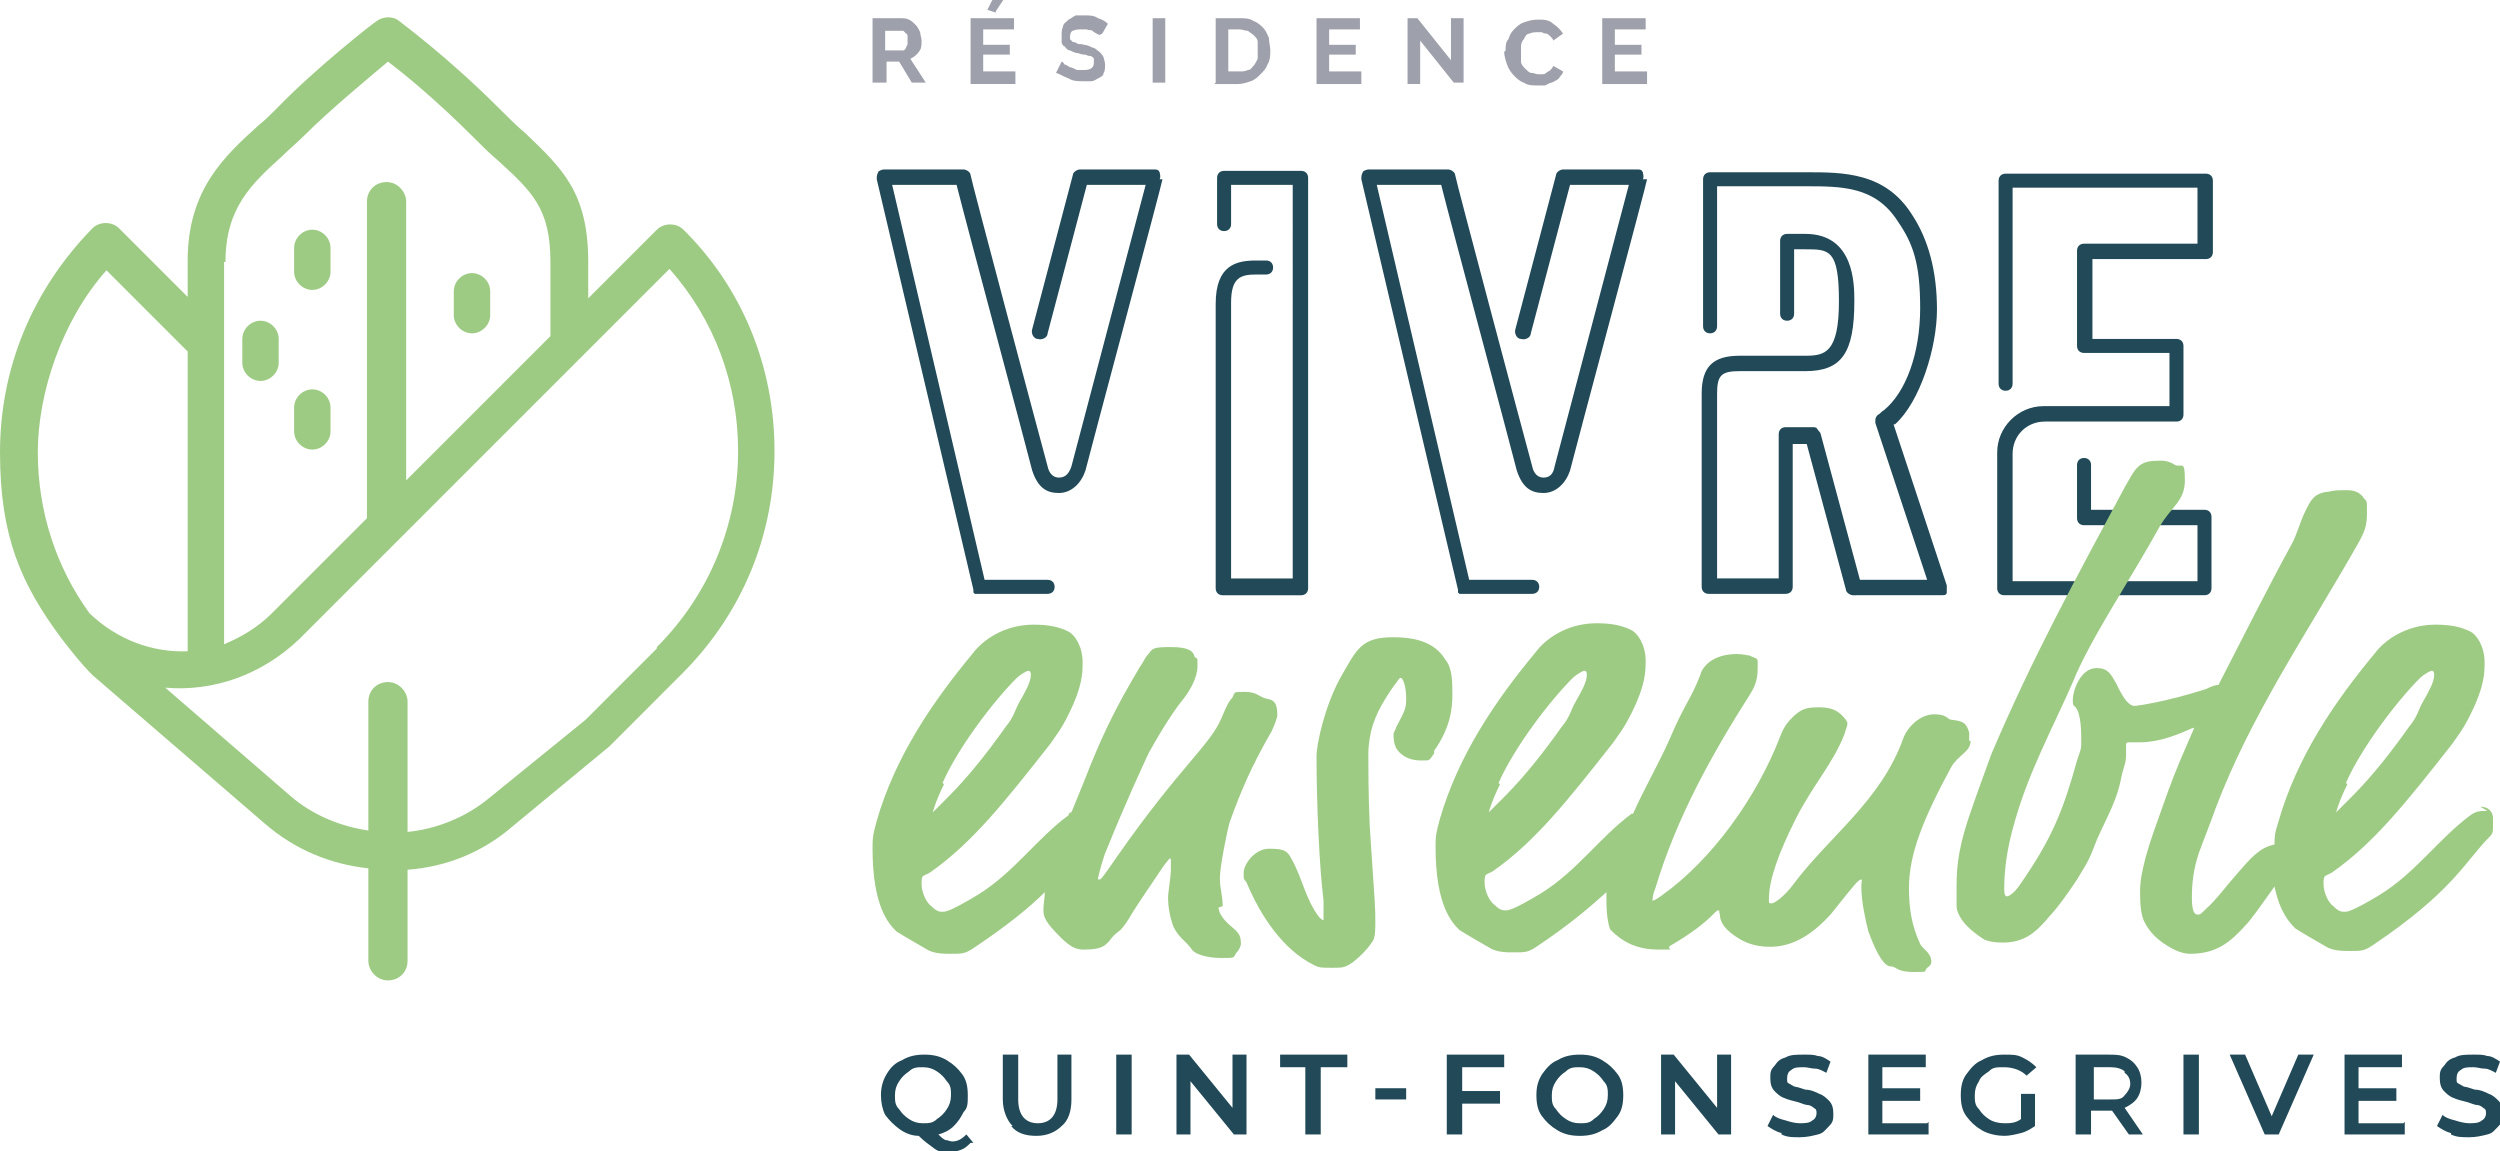
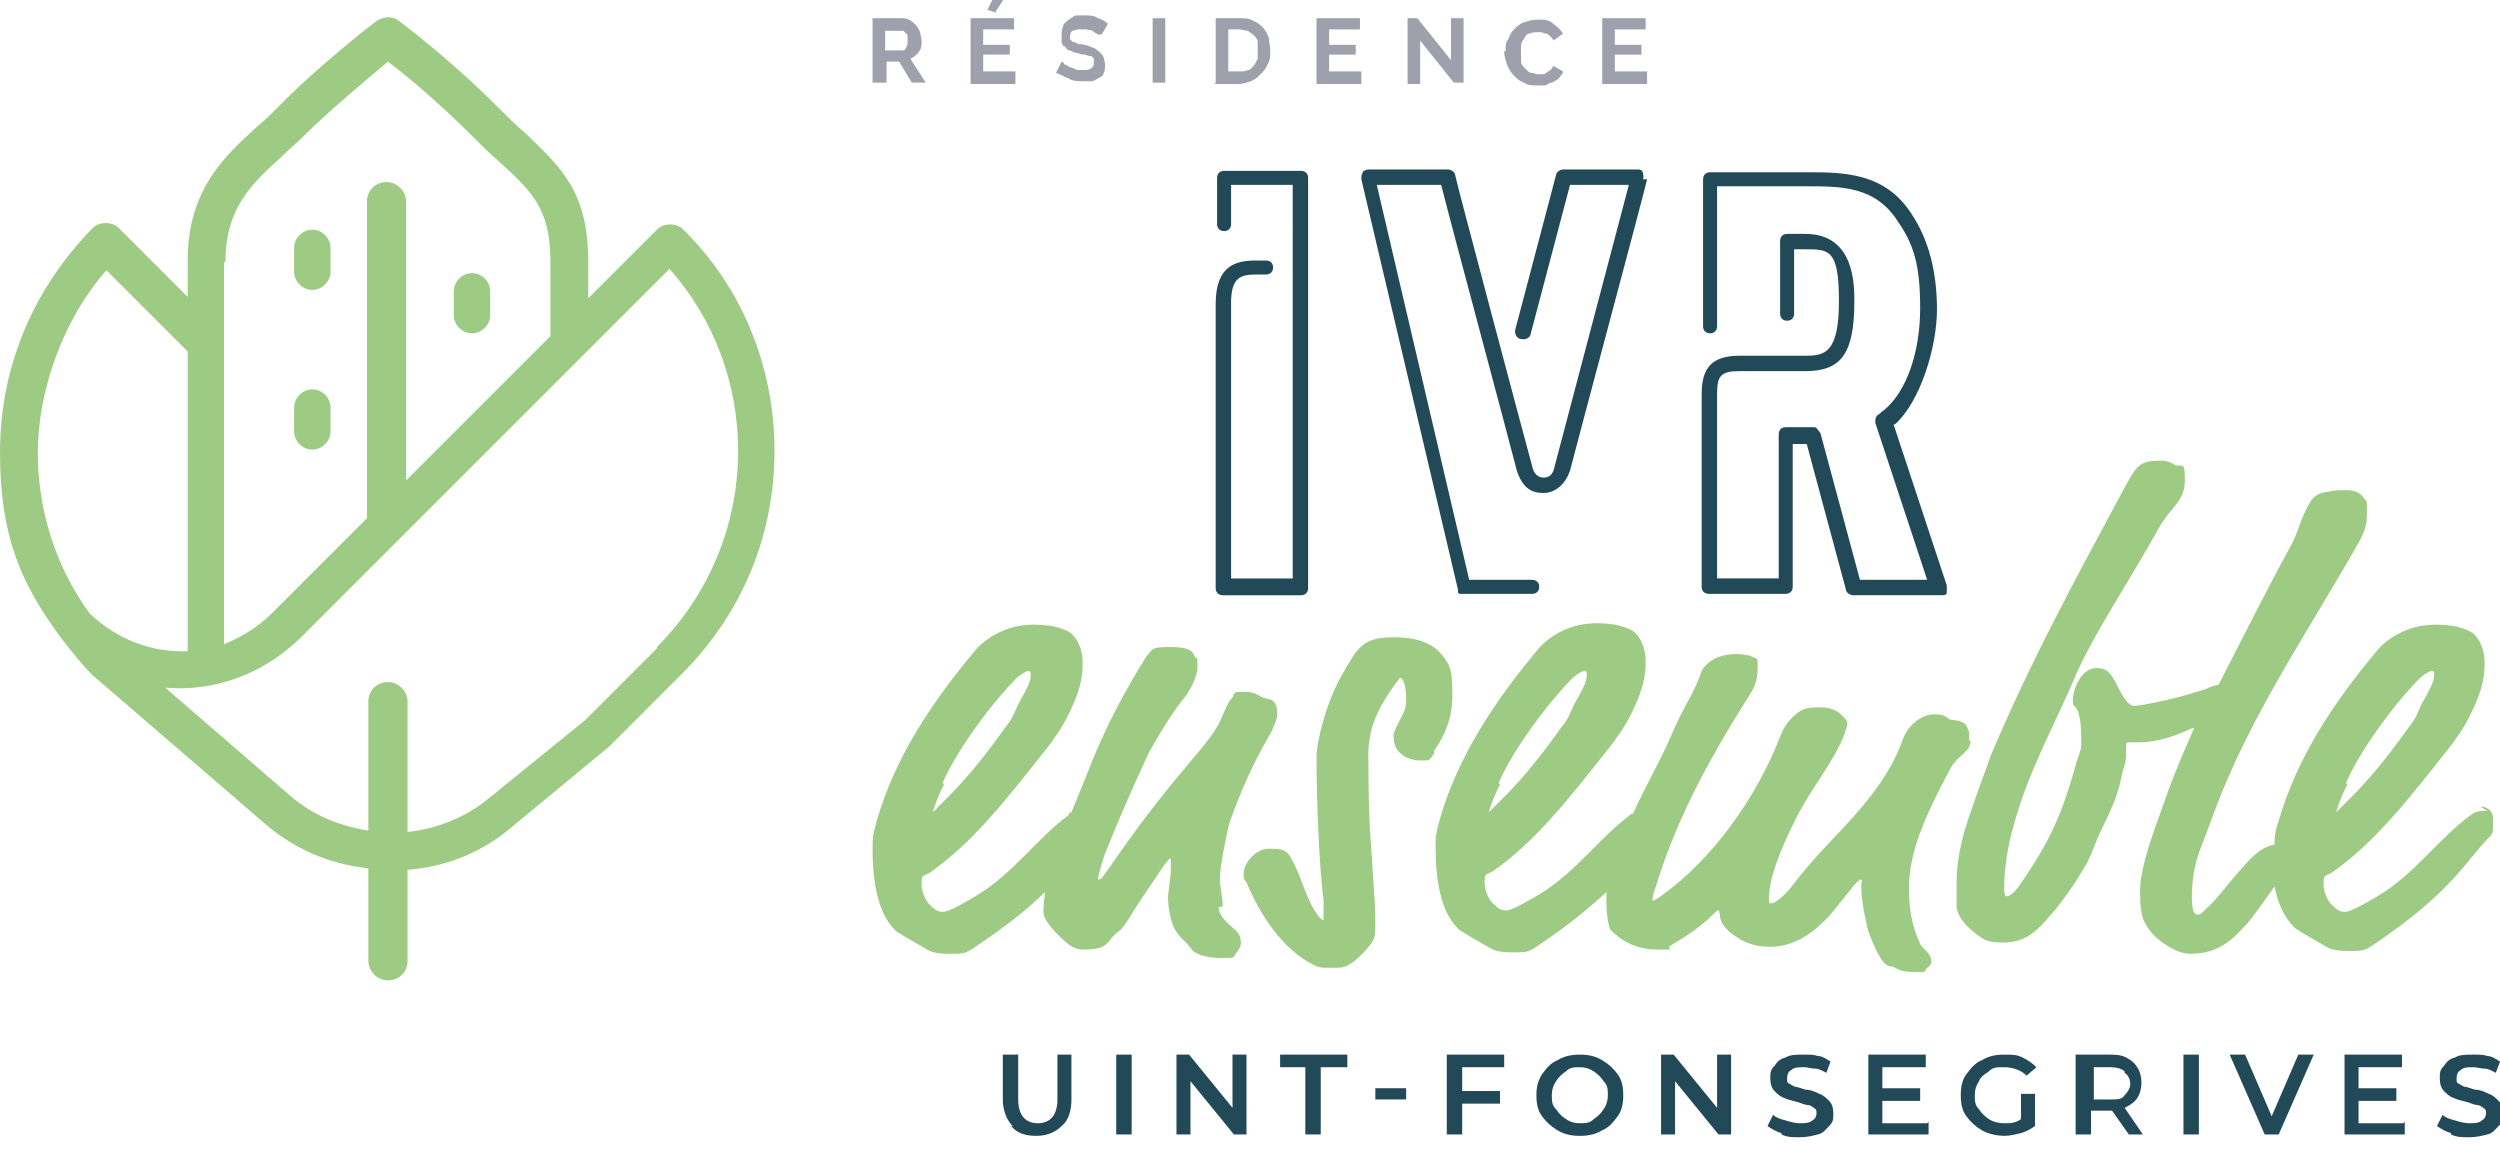
<svg xmlns="http://www.w3.org/2000/svg" version="1.1" viewBox="0 0 178.5 82.2">
  <defs>
    <style>
      .cls-1 {
        fill: #9ecb84;
      }

      .cls-2 {
        fill: #214958;
      }

      .cls-3 {
        fill: #9ea0ab;
      }
    </style>
  </defs>
  <g>
    <g id="Calque_1">
      <g>
        <path class="cls-3" d="M62.3,5.9V1.3h2c.2,0,.4,0,.6.1s.3.2.5.4c.1.1.2.3.3.5,0,.2.1.4.1.6,0,.3,0,.6-.2.8-.1.2-.4.4-.6.5l1.1,1.7h-1l-.9-1.5h-.9v1.5h-.9ZM63.2,3.6h1.1c0,0,.2,0,.2,0,0,0,.1,0,.2-.2,0,0,0-.1.1-.2,0,0,0-.2,0-.3s0-.2,0-.3c0,0,0-.2-.1-.2,0,0-.1-.1-.2-.2,0,0-.2,0-.2,0h-1.1v1.5Z" />
        <path class="cls-3" d="M72.5,5.2v.8h-3.2V1.3h3.1v.8h-2.2v1.1h1.9v.7h-1.9v1.2h2.3ZM71.1.9l-.6-.2.4-.8h.8l-.6.9Z" />
        <path class="cls-3" d="M78.5,2.5s0,0-.2-.1c0,0-.2-.1-.3-.2s-.2,0-.4-.1c-.1,0-.3,0-.4,0-.2,0-.4,0-.6.1-.1,0-.2.2-.2.4s0,.2,0,.2c0,0,.1.1.2.2,0,0,.2,0,.3.1s.3,0,.5.1c.2,0,.4.1.6.2.2,0,.3.2.5.3.1.1.2.2.3.4,0,.1.1.3.1.5s0,.5-.1.6c0,.2-.2.3-.4.4-.2.1-.3.2-.5.2-.2,0-.4,0-.6,0-.3,0-.7,0-1-.2-.3-.1-.6-.3-.9-.4l.4-.8s.1,0,.2.2c.1,0,.2.1.4.2.1,0,.3.1.5.2.2,0,.3,0,.5,0,.5,0,.7-.2.7-.5s0-.2,0-.3-.1-.1-.2-.2c-.1,0-.2,0-.4-.1-.1,0-.3,0-.5-.1-.2,0-.4-.1-.6-.2-.2,0-.3-.2-.4-.3-.1,0-.2-.2-.2-.3,0-.1,0-.3,0-.5s0-.4.1-.6c0-.2.2-.3.4-.5.2-.1.3-.2.5-.3.2,0,.4,0,.7,0s.6,0,.9.2c.3.1.5.2.7.4l-.4.7Z" />
        <path class="cls-3" d="M82.3,5.9V1.3h.9v4.6h-.9Z" />
        <path class="cls-3" d="M86.8,5.9V1.3h1.7c.4,0,.7,0,1,.2.3.1.5.3.7.5.2.2.3.5.4.7,0,.3.1.6.1.9s0,.7-.2,1c-.1.3-.3.5-.5.7-.2.2-.4.4-.7.5-.3.1-.6.2-.9.2h-1.7ZM89.8,3.6c0-.2,0-.4,0-.6,0-.2-.1-.3-.3-.5-.1-.1-.3-.2-.4-.3-.2,0-.4-.1-.6-.1h-.8v3h.8c.2,0,.4,0,.6-.1.2,0,.3-.2.4-.3.1-.1.2-.3.3-.5,0-.2,0-.4,0-.6Z" />
        <path class="cls-3" d="M97.2,5.2v.8h-3.2V1.3h3.1v.8h-2.2v1.1h1.9v.7h-1.9v1.2h2.3Z" />
        <path class="cls-3" d="M101.4,3v3h-.9V1.3h.7l2.4,3V1.3h.9v4.6h-.7l-2.4-3Z" />
        <path class="cls-3" d="M107.5,3.6c0-.3,0-.6.2-.8.1-.3.2-.5.4-.7.2-.2.4-.4.7-.5.3-.1.6-.2,1-.2s.8,0,1.1.3c.3.2.5.4.7.7l-.7.5c0-.1-.1-.2-.2-.3s-.2-.2-.3-.2c0,0-.2,0-.3-.1-.1,0-.2,0-.3,0-.2,0-.4,0-.6.1-.2,0-.3.2-.4.4-.1.1-.2.3-.2.5,0,.2,0,.4,0,.5s0,.4,0,.6c0,.2.2.4.3.5.1.1.3.3.4.3.2,0,.4.1.5.1s.2,0,.3,0c.1,0,.2,0,.3-.1s.2-.1.3-.2c0,0,.2-.2.2-.3l.7.4c0,.2-.2.3-.3.5-.1.1-.3.2-.5.3-.2,0-.4.2-.5.2-.2,0-.4,0-.6,0-.3,0-.6,0-.9-.2-.3-.1-.5-.3-.7-.5-.2-.2-.4-.5-.5-.8-.1-.3-.2-.6-.2-.9Z" />
        <path class="cls-3" d="M117.6,5.2v.8h-3.2V1.3h3.1v.8h-2.2v1.1h1.9v.7h-1.9v1.2h2.3Z" />
-         <path class="cls-2" d="M83,12.8c0,.2-5.1,19.2-5.5,20.8-.3.9-1,1.6-1.9,1.6s-1.5-.4-1.9-1.6c-.5-2-4.7-17.6-5.4-20.4h-4.6l6.6,28.2h4.5c.3,0,.5.2.5.5s-.2.5-.5.5h-4.9c0,0-.1,0-.2,0h0s0,0-.1,0h0s0,0-.1-.1h0c0,0,0-.1,0-.2l-6.9-29.3c0-.2,0-.3.1-.5,0-.1.3-.2.4-.2h5.7c.2,0,.5.2.5.4,0,.2,4.9,18.6,5.5,20.8.1.5.4.8.8.8s.7-.2.9-.8c.4-1.5,4.4-16.7,5.3-20.1h-4.2l-2.8,10.6c0,.3-.4.5-.7.4-.3,0-.5-.4-.4-.7l2.9-11c0-.2.3-.4.5-.4h5.3c.2,0,.3,0,.4.2,0,.1.1.3,0,.5Z" />
        <path class="cls-2" d="M87.3,42.5c-.3,0-.5-.2-.5-.5v-20.3c0-2.8,1.5-3.1,2.9-3.1h.7c.3,0,.5.2.5.5s-.2.5-.5.5h-.7c-1.1,0-1.8.2-1.8,2v19.7h4.4V13.2h-4.4v2.8c0,.3-.2.5-.5.5s-.5-.2-.5-.5v-3.3c0-.3.2-.5.5-.5h5.5c.3,0,.5.2.5.5v29.3c0,.3-.2.5-.5.5h-5.5Z" />
        <path class="cls-2" d="M117.6,12.8c0,.2-5.1,19.2-5.5,20.8-.3.9-1,1.6-1.9,1.6s-1.5-.4-1.9-1.6c-.5-2-4.7-17.6-5.4-20.4h-4.6l6.6,28.2h4.5c.3,0,.5.2.5.5s-.2.5-.5.5h-4.9c0,0-.1,0-.2,0h0s0,0-.1,0h0s0,0-.1-.1h0c0,0,0-.1,0-.2l-6.9-29.3c0-.2,0-.3.1-.5,0-.1.3-.2.4-.2h5.7c.2,0,.5.2.5.4,0,.2,4.9,18.6,5.5,20.8.1.5.4.8.8.8s.7-.2.8-.8c.4-1.5,4.4-16.7,5.3-20.1h-4.2l-2.8,10.6c0,.3-.4.5-.7.4-.3,0-.5-.4-.4-.7l2.9-11c0-.2.3-.4.5-.4h5.3c.2,0,.3,0,.4.2,0,.1.1.3,0,.5Z" />
        <path class="cls-2" d="M132.3,42.5c-.2,0-.5-.2-.5-.4l-2.8-10.4h-1v10.2c0,.3-.2.5-.5.5h-5.5c-.3,0-.5-.2-.5-.5v-13.8c0-1.9.8-2.7,2.7-2.7h4.7c1.4,0,2.4-.2,2.4-3.9s-.7-3.7-2.4-3.7h-.8v4.6c0,.3-.2.5-.5.5s-.5-.2-.5-.5v-5.2c0-.3.2-.5.5-.5h1.3c3.5,0,3.5,3.6,3.5,4.8,0,3.7-.9,5-3.5,5h-4.7c-1.3,0-1.6.3-1.6,1.6v13.2h4.4v-10.3c0-.3.2-.5.5-.5h1.9c.2,0,.3,0,.4.2,0,0,.2.2.2.3l2.8,10.4h4.8l-3.7-11.2c0,0,0-.2,0-.2,0-.2.1-.3.2-.4.1,0,.2-.2.4-.3,1.6-1.3,2.6-4.1,2.6-7.3s-.5-4.6-1.6-6.2c-1.6-2.5-4-2.5-6.6-2.5h-6.3v10c0,.3-.2.5-.5.5s-.5-.2-.5-.5v-10.5c0-.3.2-.5.5-.5h6.9c2.6,0,5.6,0,7.5,3,1.2,1.8,1.8,4.1,1.8,6.8s-1.2,6.6-3,8.2c0,0,0,0-.1,0l3.8,11.5c0,.2,0,.3,0,.5,0,.2-.2.2-.4.2h-5.9Z" />
-         <path class="cls-2" d="M143.1,42.5c-.3,0-.5-.2-.5-.5v-9.7h0c0-1.8,1.5-3.3,3.3-3.3h9v-3.8h-6.1c-.3,0-.5-.2-.5-.5v-6.8c0-.3.2-.5.5-.5h8.1v-4h-13.2v14c0,.3-.2.5-.5.5s-.5-.2-.5-.5v-14.5c0-.3.2-.5.5-.5h14.3c.3,0,.5.2.5.5v5.1c0,.3-.2.5-.5.5h-8.1v5.7h6c.3,0,.5.2.5.5v4.9c0,.3-.2.5-.5.5h-9.4c-1.3,0-2.3,1-2.3,2.3h0v9.1h13.2v-4h-8.1c-.3,0-.5-.2-.5-.5v-3.8c0-.3.2-.5.5-.5s.5.2.5.5v3.2h8.1c.3,0,.5.2.5.5v5.1c0,.3-.2.5-.5.5h-14.3Z" />
        <path class="cls-1" d="M87.3,64.7c0-.8-.2-1.2-.2-2s.5-3.3.7-4c.8-2.2,1.5-3.9,3-6.5.2-.4.4-1,.4-1.1,0-.7-.1-1.1-.7-1.2-.6-.1-.7-.5-1.6-.5s-.7,0-.9.4c-.3.3-.5.8-.8,1.5-.8,1.9-3,3.5-7.4,9.8-1.1,1.6-1.2,1.7-1.3,1.7s-.1,0-.1-.1.4-1.6.6-2c1.5-3.7,2.5-5.8,3-6.9,1.1-2,2-3.3,2.5-3.9.4-.5,1-1.5,1-2.3s0-.5-.2-.7c-.1-.4-.4-.7-1.7-.7s-1.3.1-1.6.5c-.3.3-.3.5-.6.9-1.8,3-2.8,5.1-4,8.2l-.9,2.2s0,0,0,0c0,0-.2,0-.2.2-2.3,1.7-3.9,4.1-6.5,5.7-2,1.2-2.3,1.2-2.5,1.2s-.4,0-.8-.4c-.3-.2-.7-.9-.7-1.6s.1-.5.6-.8c3-2.1,5.3-5,8.6-9.2.4-.6.7-.9,1.3-2.1,1-2,1-3,1-3.7,0-1.2-.6-2-1-2.2-.6-.3-1.3-.5-2.5-.5-2.2,0-3.7,1.2-4.3,2-3,3.6-5.6,7.5-6.9,12-.3,1.1-.3,1.3-.3,2,0,4.2,1.2,5.4,1.7,5.9.3.2,1.5.9,2.2,1.3.5.3,1.2.3,1.7.3.8,0,1,0,1.6-.4,2.4-1.6,4-2.9,5.1-4,0,.4-.1.8-.1,1.3s.2.9,1.2,1.9c.8.8,1.2.9,1.7.9,1.3,0,1.5-.3,1.8-.6.2-.3.4-.5.8-.8.2-.2.5-.6.9-1.3.3-.5,1.4-2.1,2.2-3.3.4-.5.4-.5.4-.5.1,0,.1,0,.1.2s0,.3,0,.6c0,.5-.2,1.6-.2,2,0,.8.2,1.6.4,2.1.4.8.9,1,1.3,1.6.2.3,1,.6,2.1.6s.8,0,1.1-.4c.2-.2.3-.5.3-.6,0-.5-.1-.7-.4-1-.3-.3-1.1-.8-1.2-1.6ZM67.3,55.9c1.1-2.5,3.6-5.8,5.3-7.5.2-.2.7-.5.8-.5s.2,0,.2.3c0,.5-.4,1.2-.8,1.9-.3.5-.4,1.1-1,1.8-1.2,1.7-2.6,3.5-4.1,5-1,1-1.1,1.1-1.1,1.1,0,0,0,0,0,0,0,0,.2-.8.8-2Z" />
        <path class="cls-1" d="M102.4,53.6c1.2-1.7,1.3-3.1,1.3-4s0-1.9-.5-2.5c-.5-.8-1.4-1.6-3.7-1.6s-2.6.8-3.8,2.9c-1.1,2-1.7,4.7-1.7,5.6,0,3.4.2,7.9.5,10.3,0,.4,0,1.1,0,1.2s0,.2,0,.2-.1,0-.3-.2c-1-1.3-1.2-2.8-2-4.2-.3-.6-.6-.7-1.6-.7s-1.8,1.1-1.8,1.7,0,.4.2.7c1,2.4,2.6,4.8,4.8,5.9.4.2.5.2,1.3.2s.9,0,1.5-.4c.5-.4.9-.8,1.2-1.2.3-.4.4-.5.4-1.6s0-1-.4-6.9c-.1-2.3-.1-4.3-.1-4.9s0-.7.1-1.4c.2-1.3.8-2.4,1.7-3.7.4-.5.4-.6.5-.6.2,0,.4.7.4,1.4s0,.8-.7,2.1c-.1.3-.2.4-.2.5,0,.6.1,1,.4,1.3.4.4.9.6,1.6.6s.5,0,.9-.5Z" />
        <path class="cls-1" d="M140.6,52.9c0-.1,0-.3,0-.6-.2-.6-.3-.8-1.2-.9-.4,0-.3-.4-1.3-.4s-1.9.9-2.2,1.7c-1.6,4.5-5.3,7-7.9,10.5-.6.8-1.3,1.3-1.5,1.3s-.2,0-.2-.3c0-1.4.7-3.3,1.9-5.7,1.2-2.4,2.7-4,3.5-6.1.1-.4.2-.5.2-.7s0-.1-.1-.3c-.4-.5-.8-.9-1.9-.9s-1.3.2-1.8.6c-.4.4-.7.7-1,1.5-1.7,4.4-4.9,8.8-8.4,11.3-.4.3-.6.4-.7.4s0,0,0-.1,0-.3.2-.8c1.5-5,4-9.5,6.8-13.9.5-.8.5-1.4.5-2s0-.4-.6-.7c-.2,0-.4-.1-.9-.1-1.8,0-2.5,1-2.6,1.5-.7,1.8-1.1,2-2.2,4.6-.8,1.8-1.8,3.5-2.6,5.3,0,0,0,0-.1,0-2.3,1.7-3.9,4.1-6.5,5.7-2,1.2-2.3,1.2-2.5,1.2s-.4,0-.8-.4c-.3-.2-.7-.9-.7-1.6s.1-.5.6-.8c3-2.1,5.3-5,8.6-9.2.4-.6.7-.9,1.3-2.1,1-2,1-3,1-3.7,0-1.2-.6-2-1-2.2-.6-.3-1.3-.5-2.5-.5-2.2,0-3.7,1.2-4.3,2-3,3.6-5.6,7.5-6.9,12-.3,1.1-.3,1.3-.3,2,0,4.2,1.2,5.4,1.7,5.9.3.2,1.5.9,2.2,1.3.5.3,1.2.3,1.7.3.8,0,1,0,1.6-.4,2.4-1.6,3.9-2.9,5-3.9,0,.3,0,.5,0,.7,0,1.1.2,1.9.3,2,.8.8,1.8,1.4,3.4,1.4s.4,0,.9-.3c1.4-.8,2.4-1.6,2.9-2.1.4-.4.4-.4.5-.4s0,0,.1.3c0,.5.3,1.1,1.5,1.8.9.5,1.8.5,2.1.5,1.8,0,3.2-1.1,4.3-2.3l1.2-1.5c.8-1,.9-1,1-1s0,0,0,.5c0,1.1.3,2.4.5,3.2.7,1.9,1.2,2.5,1.6,2.5.4,0,.4.4,1.6.4s.7,0,1-.3c.2-.1.3-.3.3-.4,0-.7-.6-.9-.8-1.3-.6-1.3-.8-2.5-.8-4,0-2.4,1-4.9,3-8.6.5-.9,1.4-1.1,1.4-1.9ZM107,55.9c1.1-2.5,3.6-5.8,5.3-7.5.2-.2.7-.5.8-.5s.2,0,.2.3c0,.5-.4,1.2-.8,1.9-.3.5-.4,1.1-1,1.8-1.2,1.7-2.6,3.5-4.1,5-1,1-1.1,1.1-1.1,1.1,0,0,0,0,0,0,0,0,.2-.8.8-2Z" />
        <path class="cls-1" d="M177.6,57.9c-.5,0-.8,0-1.2.3-2.3,1.7-3.9,4.1-6.5,5.7-2,1.2-2.3,1.2-2.5,1.2s-.4,0-.8-.4c-.3-.2-.7-.9-.7-1.6s.1-.5.6-.8c3-2.1,5.3-5,8.6-9.2.4-.6.7-.9,1.3-2.1,1-2,1-3,1-3.7,0-1.2-.6-2-1-2.2-.6-.3-1.3-.5-2.5-.5-2.2,0-3.7,1.2-4.3,2-3,3.6-5.6,7.5-6.9,12-.3.9-.3,1.2-.3,1.7-1.1.2-1.8,1.1-2.6,2-.8.9-1.6,2-2.3,2.6-.4.4-.4.4-.6.4s-.4-.2-.4-1.2.1-2,.5-3.2c.4-1.1.7-1.8,1.2-3.2,2.5-6.6,6.4-12.3,10-18.6.7-1.2.8-1.6.8-2.5s0-.8-.2-1c-.3-.5-.8-.6-1.2-.6-.7,0-.9,0-1.3.1-1.1.1-1.3.6-1.7,1.4-.4.8-.6,1.7-1,2.4-1.7,3.1-3.5,6.7-5.2,10-.2,0-.5.1-.9.3-2.8.9-4.9,1.2-5.1,1.2-.3,0-.7-.3-1.3-1.6-.4-.7-.6-1.1-1.4-1.1-1.2,0-1.7,1.7-1.7,2.2s0,.4.2.6c.4.5.4,1.8.4,2.4s0,.5-.3,1.4c-1,3.6-1.8,5.6-4.1,8.9-.4.6-.8.8-.9.8s-.2-.1-.2-.5c0-1,.1-2.7.8-5,1-3.5,2.8-6.8,4.1-9.8,1.2-3,4.1-7.3,6.2-11.1.8-1.4,1.8-1.8,1.8-3.3s-.2-.9-.7-1.1c-.6-.4-1.1-.3-1.3-.3-1.4,0-1.6.7-2.3,1.9-3.6,6.7-6.6,12.2-9.5,19-.4,1.1-1.1,3-1.4,3.9-.9,2.5-1.1,4-1.1,5.5s0,1.2,0,1.6c.2,1.2,1.7,2.1,2,2.3.3.1.6.2,1.3.2,1.5,0,2.3-.7,3.1-1.6.2-.3.6-.5,2.2-2.9.4-.7.8-1.2,1.2-2.3.6-1.6,1.5-2.9,1.9-4.7.2-1.1.4-1.2.4-1.9v-.7c0-.1,0-.2.2-.2s.7,0,.8,0c1.3,0,2.6-.5,3.7-1,0,0,.2,0,.2-.1-.7,1.6-1.4,3.2-1.9,4.6-1,2.8-1.2,3.3-1.6,4.7-.3,1.2-.4,1.7-.4,2.6s.1,1.6.3,2c.4.8.9,1.2,1.3,1.5,1,.7,1.6.8,2,.8,1.9,0,2.9-.9,3.9-2,.5-.5,1.3-1.7,2.1-2.8.4,1.9,1.1,2.6,1.5,3,.3.2,1.5.9,2.2,1.3.5.3,1.2.3,1.7.3.8,0,1,0,1.6-.4,5.8-3.9,6.6-6,8.4-7.8.2-.2.2-.4.2-.6s0-.4,0-.7c0-.3-.2-.8-.9-.8ZM167.5,55.9c1.1-2.5,3.6-5.8,5.3-7.5.2-.2.7-.5.8-.5s.2,0,.2.3c0,.5-.4,1.2-.8,1.9-.3.5-.4,1.1-1,1.8-1.2,1.7-2.6,3.5-4.1,5-1,1-1.1,1.1-1.1,1.1,0,0,0,0,0,0,0,0,.2-.8.8-2Z" />
-         <path class="cls-2" d="M69.3,81.6c-.2.2-.4.4-.7.5-.3.1-.5.2-.8.2s-.7,0-1.1-.3-.7-.5-1.1-.9c-.5,0-1-.2-1.4-.5-.4-.3-.7-.6-1-1-.2-.4-.3-.9-.3-1.4s.1-1,.4-1.5.6-.8,1.1-1c.5-.3,1-.4,1.6-.4s1.1.1,1.6.4c.5.3.8.6,1.1,1,.3.4.4.9.4,1.5s0,.9-.3,1.2c-.2.4-.4.7-.7,1s-.7.5-1.1.6c.2.2.3.3.5.4.2,0,.3.1.5.1.4,0,.7-.2,1-.5l.5.6ZM64.2,79.2c.2.3.4.5.7.7.3.2.6.3,1,.3s.7,0,1-.3c.3-.2.5-.4.7-.7.2-.3.3-.6.3-1s0-.7-.3-1c-.2-.3-.4-.5-.7-.7-.3-.2-.6-.3-1-.3s-.7,0-1,.3c-.3.2-.5.4-.7.7-.2.3-.3.6-.3,1s0,.7.3,1Z" />
        <path class="cls-2" d="M72.3,80.4c-.4-.4-.7-1.1-.7-1.9v-3.2h1.1v3.2c0,1.1.5,1.7,1.4,1.7s1.4-.6,1.4-1.7v-3.2h1v3.2c0,.8-.2,1.5-.7,1.9-.4.4-1,.7-1.8.7s-1.4-.2-1.8-.7Z" />
        <path class="cls-2" d="M79.7,75.3h1.1v5.7h-1.1v-5.7Z" />
        <path class="cls-2" d="M89,75.3v5.7h-.9l-3.1-3.8v3.8h-1v-5.7h.9l3.1,3.8v-3.8h1Z" />
        <path class="cls-2" d="M93.3,76.2h-1.9v-.9h4.8v.9h-1.9v4.8h-1.1v-4.8Z" />
        <path class="cls-2" d="M98.2,77.7h2.2v.8h-2.2v-.8Z" />
        <path class="cls-2" d="M104.4,76.2v1.7h2.7v.9h-2.7v2.2h-1.1v-5.7h4.1v.9h-3.1Z" />
        <path class="cls-2" d="M111.2,80.7c-.5-.3-.8-.6-1.1-1-.3-.4-.4-.9-.4-1.5s.1-1,.4-1.5c.3-.4.6-.8,1.1-1,.5-.3,1-.4,1.6-.4s1.1.1,1.6.4c.5.3.8.6,1.1,1,.3.4.4.9.4,1.5s-.1,1.1-.4,1.5c-.3.4-.6.8-1.1,1-.5.3-1,.4-1.6.4s-1.1-.1-1.6-.4ZM113.8,79.9c.3-.2.5-.4.7-.7.2-.3.3-.6.3-1s0-.7-.3-1c-.2-.3-.4-.5-.7-.7-.3-.2-.6-.3-1-.3s-.7,0-1,.3c-.3.2-.5.4-.7.7-.2.3-.3.6-.3,1s0,.7.3,1c.2.3.4.5.7.7.3.2.6.3,1,.3s.7,0,1-.3Z" />
        <path class="cls-2" d="M123.6,75.3v5.7h-.9l-3.1-3.8v3.8h-1v-5.7h.9l3.1,3.8v-3.8h1Z" />
        <path class="cls-2" d="M127.2,80.9c-.4-.1-.7-.3-1-.5l.4-.8c.2.2.5.3.9.4.3.1.7.2,1,.2s.7,0,.9-.2c.2-.1.3-.3.3-.5s0-.3-.2-.4c-.1-.1-.3-.2-.4-.2-.2,0-.4-.1-.7-.2-.4-.1-.8-.2-1-.3-.3-.1-.5-.3-.7-.5-.2-.2-.3-.5-.3-.9s0-.6.3-.9c.2-.3.4-.5.8-.6.3-.2.8-.2,1.3-.2s.7,0,1,.1c.3,0,.6.2.9.4l-.3.8c-.2-.1-.5-.3-.8-.3-.3,0-.5-.1-.8-.1-.4,0-.7,0-.9.2-.2.1-.3.3-.3.6s0,.3.2.4.3.2.4.2.4.1.7.2c.4,0,.8.2,1,.3.3.1.5.3.7.5s.3.5.3.9,0,.6-.3.9-.4.5-.8.6-.8.2-1.3.2-.9,0-1.3-.2Z" />
        <path class="cls-2" d="M137.7,80.1v.9h-4.3v-5.7h4.1v.9h-3.1v1.5h2.7v.9h-2.7v1.6h3.2Z" />
        <path class="cls-2" d="M144.3,78.1h1v2.3c-.3.2-.6.4-1,.5-.4.1-.8.2-1.2.2s-1.1-.1-1.6-.4c-.5-.3-.8-.6-1.1-1-.3-.4-.4-.9-.4-1.5s.1-1.1.4-1.5c.3-.4.6-.8,1.1-1,.5-.3,1-.4,1.6-.4s.9,0,1.3.2c.4.2.7.4,1,.7l-.7.6c-.4-.4-1-.6-1.6-.6s-.8,0-1.1.3c-.3.2-.6.4-.7.7-.2.3-.3.6-.3,1s0,.7.3,1c.2.3.4.5.7.7.3.2.7.3,1.1.3s.8,0,1.2-.3v-1.8Z" />
        <path class="cls-2" d="M152,81l-1.2-1.7s-.1,0-.2,0h-1.3v1.7h-1.1v-5.7h2.3c.5,0,.9,0,1.3.2s.6.4.8.7c.2.3.3.7.3,1.1s-.1.8-.3,1.1c-.2.3-.5.5-.9.7l1.3,1.9h-1.1ZM151.7,76.5c-.2-.2-.6-.3-1-.3h-1.2v2.3h1.2c.5,0,.8,0,1-.3.2-.2.4-.5.4-.8s-.1-.6-.4-.8Z" />
        <path class="cls-2" d="M155.9,75.3h1.1v5.7h-1.1v-5.7Z" />
        <path class="cls-2" d="M165.2,75.3l-2.5,5.7h-1l-2.5-5.7h1.1l1.9,4.4,1.9-4.4h1.1Z" />
        <path class="cls-2" d="M171.7,80.1v.9h-4.3v-5.7h4.1v.9h-3.1v1.5h2.7v.9h-2.7v1.6h3.2Z" />
        <path class="cls-2" d="M175,80.9c-.4-.1-.7-.3-1-.5l.4-.8c.2.2.5.3.9.4.3.1.7.2,1,.2s.7,0,.9-.2c.2-.1.3-.3.3-.5s0-.3-.2-.4c-.1-.1-.3-.2-.4-.2-.2,0-.4-.1-.7-.2-.4-.1-.8-.2-1-.3-.3-.1-.5-.3-.7-.5-.2-.2-.3-.5-.3-.9s0-.6.3-.9c.2-.3.4-.5.8-.6.3-.2.8-.2,1.3-.2s.7,0,1,.1c.3,0,.6.2.9.4l-.3.8c-.2-.1-.5-.3-.8-.3-.3,0-.5-.1-.8-.1-.4,0-.7,0-.9.2-.2.1-.3.3-.3.6s0,.3.2.4.3.2.4.2.4.1.7.2c.4,0,.8.2,1,.3.3.1.5.3.7.5s.3.5.3.9,0,.6-.3.9-.4.5-.8.6-.8.2-1.3.2-.9,0-1.3-.2Z" />
        <path class="cls-1" d="M48.8,16.4c-.5-.5-1.4-.5-1.9,0l-4.9,4.9v-2.6c0-5-1.9-6.7-4.5-9.2-.6-.5-1.2-1.1-1.9-1.8-3.7-3.7-7-6.1-7.1-6.2-.5-.4-1.2-.3-1.6,0-.2.1-4.4,3.4-7.1,6.2-.5.5-.9.9-1.4,1.3-2.3,2.1-5,4.5-5,9.6v2.6l-4.9-4.9c-.5-.5-1.4-.5-1.9,0C2.3,20.7,0,26.3,0,32.3s1.5,9.4,4.4,13.3c0,0,0,0,0,0,0,0,0,0,0,0,.7.9,1.4,1.8,2.2,2.6l12.3,10.6c2.2,1.9,4.7,2.9,7.4,3.2v6.6c0,.7.6,1.4,1.4,1.4s1.4-.6,1.4-1.4v-6.5c2.7-.2,5.3-1.2,7.5-3.1l6.9-5.7s0,0,0,0c0,0,0,0,0,0l5.2-5.2c4.3-4.3,6.6-9.9,6.6-15.9s-2.3-11.7-6.6-15.9ZM16.1,18.7c0-3.9,1.9-5.6,4.1-7.6.5-.5,1-.9,1.5-1.4,1.9-1.9,4.7-4.2,6-5.3,1.2.9,3.5,2.8,6,5.3.7.7,1.3,1.3,1.9,1.8,2.4,2.2,3.7,3.4,3.7,7.2v5.3l-10.3,10.3V14.4c0-.7-.6-1.4-1.4-1.4s-1.4.6-1.4,1.4v22.6l-6.8,6.8c-1,1-2.2,1.7-3.4,2.2v-27.3h0ZM6.4,43.8c-2.4-3.3-3.7-7.3-3.7-11.5s1.7-9.4,4.9-13l5.8,5.8v21.3s0,0,0,.1c-2.5.1-5-.8-7-2.7ZM46.9,46.3l-5.1,5.1-6.9,5.6c-1.7,1.4-3.8,2.2-5.8,2.4v-9.3c0-.7-.6-1.4-1.4-1.4s-1.4.6-1.4,1.4v9.2c-2-.3-4-1.1-5.6-2.5l-8.9-7.7c3.4.3,6.9-.9,9.6-3.5l20.2-20.2s0,0,0,0l6.2-6.2c3.2,3.6,4.9,8.2,4.9,13,0,5.3-2.1,10.3-5.8,14Z" />
        <path class="cls-1" d="M22.3,20.7c.7,0,1.3-.6,1.3-1.3v-1.7c0-.7-.6-1.3-1.3-1.3s-1.3.6-1.3,1.3v1.7c0,.7.6,1.3,1.3,1.3Z" />
-         <path class="cls-1" d="M19.9,25.9v-1.7c0-.7-.6-1.3-1.3-1.3s-1.3.6-1.3,1.3v1.7c0,.7.6,1.3,1.3,1.3s1.3-.6,1.3-1.3Z" />
        <path class="cls-1" d="M22.3,32.1c.7,0,1.3-.6,1.3-1.3v-1.7c0-.7-.6-1.3-1.3-1.3s-1.3.6-1.3,1.3v1.7c0,.7.6,1.3,1.3,1.3Z" />
        <path class="cls-1" d="M33.7,23.8c.7,0,1.3-.6,1.3-1.3v-1.7c0-.7-.6-1.3-1.3-1.3s-1.3.6-1.3,1.3v1.7c0,.7.6,1.3,1.3,1.3Z" />
      </g>
    </g>
  </g>
</svg>